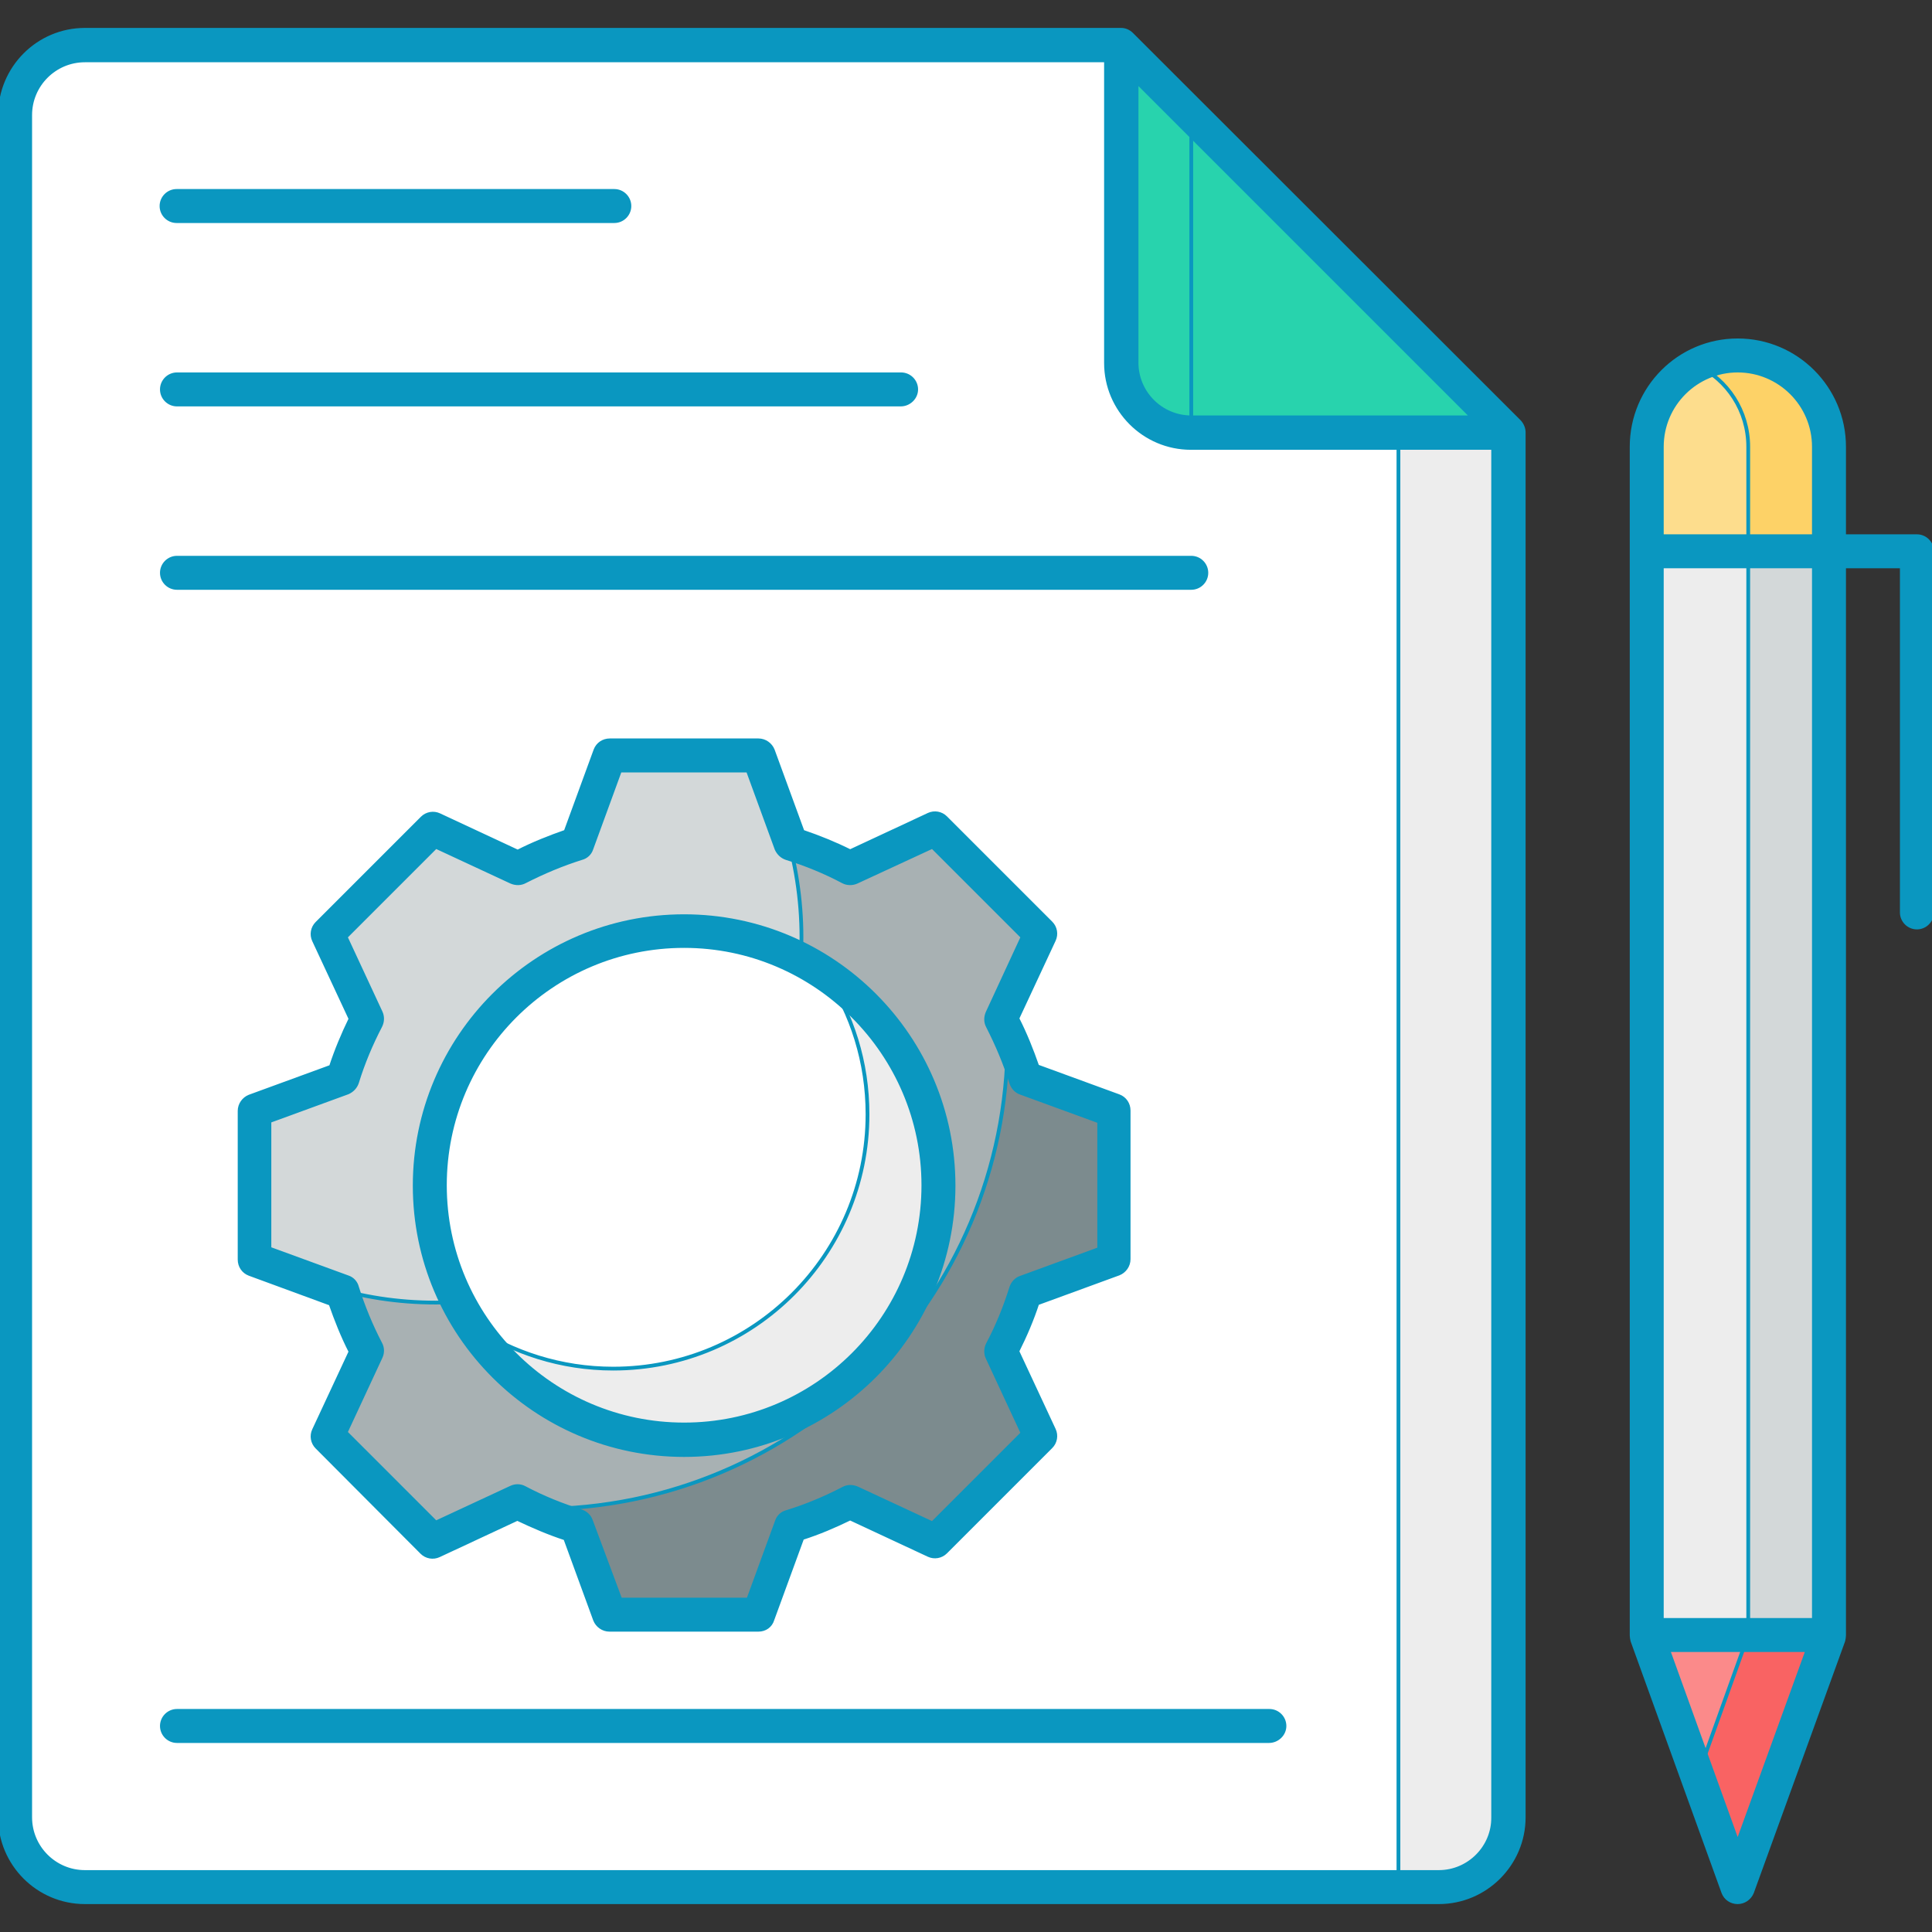
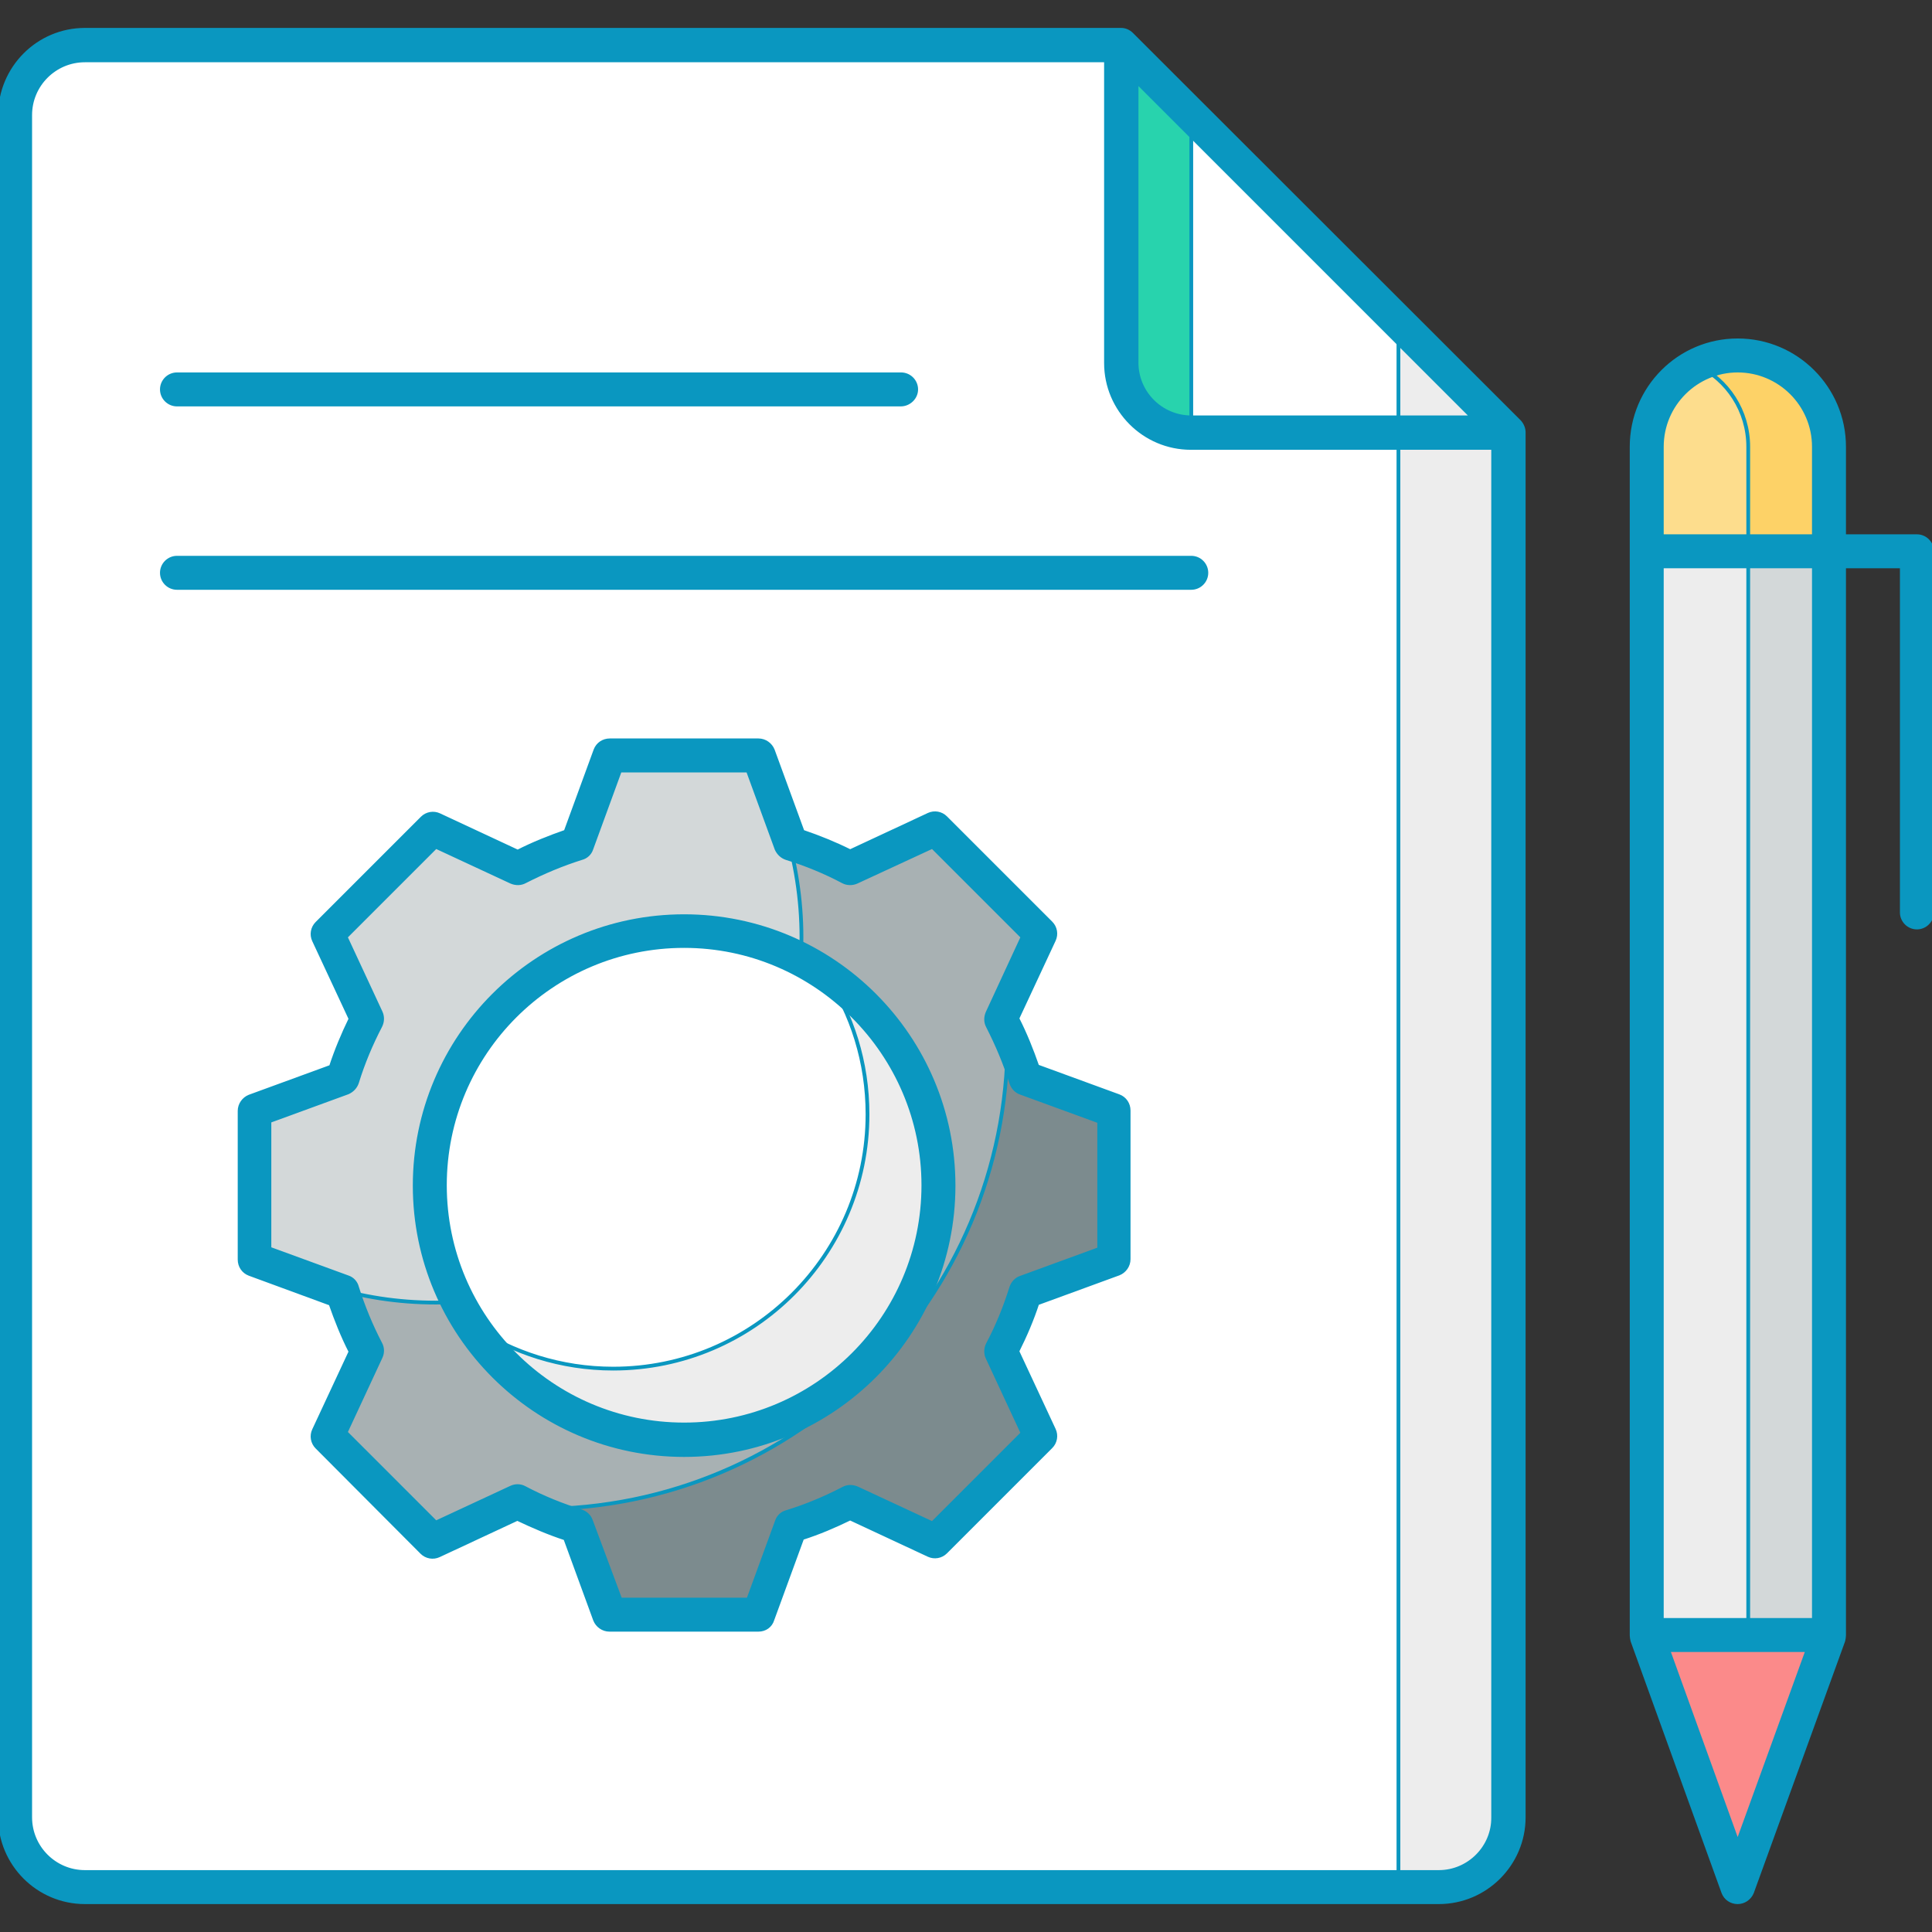
<svg xmlns="http://www.w3.org/2000/svg" width="800px" height="800px" viewBox="0 0 512 512" id="Layer_1" version="1.1" xml:space="preserve" fill="#0A97C0" stroke="#0A97C0">
  <rect x="0" y="0" width="512" height="512" fill="#333333" stroke="none" />
  <g id="SVGRepo_bgCarrier" stroke-width="0" />
  <g id="SVGRepo_tracerCarrier" stroke-linecap="round" stroke-linejoin="round" />
  <g id="SVGRepo_iconCarrier">
    <style type="text/css"> .st0{fill:#FFFFFF;} .st1{fill:#EDEDED;} .st2{fill:#28D3AD;} .st3{fill:#28D3AD;} .st4{fill:#0A97C0;} .st5{fill:#A8B1B3;} .st6{fill:#D3D8D9;} .st7{fill:#7C8B8E;} .st8{fill:#FB8A8A;} .st9{fill:#FDDD8D;} .st10{fill:#F96363;} .st11{fill:#FDD267;} </style>
    <g>
      <g>
        <g>
          <g>
            <path class="st0" d="M399.8,114.6v366.9c0,10.2-8.3,18.5-18.5,18.5H22.5c-10.2,0-18.5-8.3-18.5-18.5V30.5 c0-10.2,8.3-18.5,18.5-18.5h274.6L399.8,114.6z" />
          </g>
          <g>
            <path class="st1" d="M399.8,114.6v366.9c0,10.2-8.3,18.5-18.5,18.5h-10.7V85.4L399.8,114.6z" />
          </g>
          <g>
-             <path class="st2" d="M399.9,114.6h-84.2c-10.3,0-18.5-8.3-18.5-18.5V12L399.9,114.6z" />
-           </g>
+             </g>
          <g>
            <path class="st3" d="M315.7,30.5v84.1c-5.1,0-9.8-2.1-13.1-5.5c-3.3-3.3-5.4-8-5.4-13.1V12L315.7,30.5z" />
          </g>
          <path class="st4" d="M402.7,111.8L299.9,9.1c-0.8-0.8-1.8-1.2-2.8-1.2H22.5C10.1,7.9,0,18,0,30.5v451.1 c0,12.4,10.1,22.5,22.5,22.5h358.8c12.4,0,22.5-10.1,22.5-22.5V114.6C403.8,113.6,403.4,112.6,402.7,111.8z M301.2,21.6l89,89 h-74.5c-8,0-14.5-6.5-14.5-14.5V21.6z M381.3,496.1H22.5c-8,0-14.5-6.5-14.5-14.5V30.5c0-8,6.5-14.5,14.5-14.5h270.6v80.2 c0,12.4,10.1,22.5,22.5,22.5h80.1v362.9C395.8,489.5,389.3,496.1,381.3,496.1z" />
          <g>
            <g>
              <path class="st4" d="M315.7,155.8H46.9c-2.2,0-4-1.8-4-4s1.8-4,4-4h268.8c2.2,0,4,1.8,4,4S317.9,155.8,315.7,155.8z" />
            </g>
            <g>
-               <path class="st4" d="M162.8,58.6h-116c-2.2,0-4-1.8-4-4s1.8-4,4-4h116c2.2,0,4,1.8,4,4S165,58.6,162.8,58.6z" />
-             </g>
+               </g>
            <g>
              <path class="st4" d="M238.7,107.2H46.9c-2.2,0-4-1.8-4-4s1.8-4,4-4h191.9c2.2,0,4,1.8,4,4S240.9,107.2,238.7,107.2z" />
            </g>
          </g>
        </g>
        <g>
          <g>
            <g>
              <g>
                <path class="st5" d="M271.7,342.4c-1.7,5.5-3.9,10.7-6.5,15.7l10.5,22.6l-27.9,27.9L225.2,398c-5,2.6-10.2,4.8-15.7,6.5 l-8.5,23.4h-39.5l-8.5-23.4c-5.5-1.7-10.7-3.9-15.7-6.5l-22.6,10.5l-27.9-27.9l10.5-22.6c-2.6-5-4.8-10.2-6.5-15.7l-23.4-8.5 v-39.4l23.4-8.5c1.7-5.5,3.9-10.7,6.5-15.7l-10.5-22.6l27.9-27.9l22.6,10.5c5-2.6,10.2-4.8,15.7-6.5l8.5-23.4H201l8.5,23.4 c5.4,1.7,10.7,3.9,15.7,6.5l22.6-10.5l27.9,27.9l-10.5,22.6c2.6,5,4.8,10.2,6.5,15.7l23.4,8.5v39.4L271.7,342.4z" />
              </g>
            </g>
            <g>
              <path class="st6" d="M212.4,248.4c0,53.5-43.4,96.8-96.9,96.8c-10,0-19.7-1.5-28.8-4.4c0,0-0.1,0-0.1,0c-3-0.9-5.9-2-8.8-3.2 c0,0-0.1,0-0.1,0c-3.6-1.5-7-3.2-10.3-5.1v-38.1l23.4-8.5c1.7-5.5,3.9-10.7,6.5-15.7l-10.5-22.6l27.9-27.9l22.6,10.5 c5-2.6,10.2-4.8,15.7-6.5l8.5-23.4h38.1c2,3.5,3.8,7.2,5.4,10.9c1.1,2.6,2,5.2,2.9,7.8C210.8,228.4,212.4,238.2,212.4,248.4z" />
            </g>
            <g>
              <g>
                <path class="st7" d="M271.6,342.4c-1.7,5.5-3.9,10.7-6.5,15.7l10.5,22.6l-27.9,27.9L225.2,398c-5,2.6-10.2,4.8-15.7,6.5 l-8.5,23.4h-39.5l-8.5-23.4c-4.1-1.3-8-2.8-11.9-4.6c0.6,0,1.1,0,1.7,0c68.6,0,124.2-55.6,124.2-124.2c0-0.6,0-1.2,0-1.8 c1.8,3.9,3.3,7.8,4.6,11.9l23.4,8.5v39.4L271.6,342.4z" />
              </g>
            </g>
            <g>
              <path class="st0" d="M248.7,314.1c0,37.2-30.2,67.4-67.4,67.4c-37.2,0-67.4-30.2-67.4-67.4c0-37.2,30.2-67.4,67.4-67.4 C218.5,246.7,248.7,276.9,248.7,314.1z" />
            </g>
            <g>
              <path class="st1" d="M248.7,314.1c0,37.2-30.2,67.4-67.4,67.4c-23.4,0-44.1-12-56.1-30.1c10.7,7.1,23.5,11.3,37.3,11.3 c37.2,0,67.4-30.2,67.4-67.4c0-13.8-4.1-26.6-11.3-37.3C236.7,270,248.7,290.7,248.7,314.1z" />
            </g>
            <g>
              <g>
                <path class="st4" d="M201,431.9h-39.5c-1.7,0-3.2-1.1-3.8-2.6l-7.9-21.6c-4.3-1.4-8.5-3.2-12.7-5.2l-20.8,9.7 c-1.5,0.7-3.3,0.4-4.5-0.8L84,383.5c-1.2-1.2-1.5-3-0.8-4.5l9.7-20.8c-2.1-4.1-3.8-8.4-5.3-12.7l-21.5-7.9 c-1.6-0.6-2.6-2.1-2.6-3.8v-39.4c0-1.7,1.1-3.2,2.6-3.8l21.6-7.9c1.4-4.3,3.2-8.6,5.2-12.7l-9.7-20.8 c-0.7-1.5-0.4-3.3,0.8-4.5l27.9-27.9c1.2-1.2,3-1.5,4.5-0.8l20.8,9.7c4.1-2.1,8.4-3.8,12.7-5.3l7.9-21.6 c0.6-1.6,2.1-2.6,3.8-2.6H201c1.7,0,3.2,1.1,3.8,2.6l7.9,21.6c4.4,1.5,8.6,3.2,12.6,5.2l20.8-9.7c1.5-0.7,3.3-0.4,4.5,0.8 l27.9,27.9c1.2,1.2,1.5,3,0.8,4.5l-9.7,20.8c2.1,4.1,3.8,8.4,5.3,12.7l21.6,7.9c1.6,0.6,2.6,2.1,2.6,3.8v39.4 c0,1.7-1.1,3.2-2.6,3.8l-21.6,7.9c-1.4,4.3-3.2,8.5-5.3,12.7l9.7,20.8c0.7,1.5,0.4,3.3-0.8,4.5l-27.9,27.9 c-1.2,1.2-3,1.5-4.5,0.8l-20.8-9.7c-4.1,2-8.3,3.8-12.7,5.2l-7.9,21.6C204.2,430.9,202.7,431.9,201,431.9z M164.4,423.9h33.9 l7.6-20.8c0.4-1.2,1.4-2.1,2.6-2.4c5.2-1.6,10.2-3.7,15-6.2c1.1-0.6,2.4-0.6,3.6-0.1l20,9.3l23.9-23.9l-9.3-20 c-0.5-1.1-0.5-2.4,0.1-3.6c2.6-4.9,4.6-9.9,6.2-15c0.4-1.2,1.3-2.2,2.5-2.6l20.8-7.6v-33.8l-20.8-7.6 c-1.2-0.4-2.1-1.4-2.5-2.6c-1.6-5.1-3.7-10.1-6.2-15c-0.6-1.1-0.6-2.4-0.1-3.6l9.3-20.1l-23.9-23.9l-20.1,9.3 c-1.1,0.5-2.5,0.5-3.6-0.1c-4.7-2.5-9.8-4.6-15-6.2c-1.2-0.4-2.1-1.3-2.6-2.4l-7.6-20.8h-33.9l-7.6,20.8 c-0.4,1.2-1.4,2.1-2.6,2.4c-5.1,1.6-10.1,3.7-15,6.2c-1.1,0.6-2.4,0.6-3.6,0.1l-20-9.3l-23.9,23.9l9.3,20 c0.5,1.1,0.5,2.4-0.1,3.6c-2.5,4.8-4.6,9.8-6.2,15c-0.4,1.2-1.3,2.1-2.4,2.6l-20.8,7.6v33.8l20.8,7.6c1.2,0.4,2.1,1.4,2.4,2.6 c1.6,5.1,3.7,10.2,6.2,15c0.6,1.1,0.6,2.4,0.1,3.5l-9.3,20l23.9,23.9l20-9.3c1.1-0.5,2.4-0.5,3.5,0.1c4.9,2.6,9.9,4.6,15,6.2 c1.2,0.4,2.2,1.3,2.6,2.5L164.4,423.9z" />
              </g>
            </g>
          </g>
          <g>
            <path class="st4" d="M181.3,385.6c-39.4,0-71.4-32-71.4-71.4c0-39.4,32-71.4,71.4-71.4c39.4,0,71.4,32,71.4,71.4 C252.7,353.5,220.7,385.6,181.3,385.6z M181.3,250.7c-35,0-63.4,28.4-63.4,63.4c0,35,28.4,63.4,63.4,63.4 c35,0,63.4-28.4,63.4-63.4C244.7,279.2,216.2,250.7,181.3,250.7z" />
          </g>
        </g>
        <g>
          <g>
            <g>
-               <path class="st4" d="M336.3,461.4H46.9c-2.2,0-4-1.8-4-4s1.8-4,4-4h289.5c2.2,0,4,1.8,4,4S338.5,461.4,336.3,461.4z" />
-             </g>
+               </g>
          </g>
        </g>
      </g>
      <g>
        <g>
          <g>
            <rect class="st1" height="287.3" width="48.3" x="436.4" y="146.1" />
          </g>
          <g>
            <polygon class="st8" points="484.7,433.3 460.5,500.1 436.4,433.3 " />
          </g>
          <g>
            <path class="st9" d="M484.7,118.4v27.7h-48.3v-27.7c0-6.6,2.7-12.7,7.1-17.1c4.4-4.4,10.4-7.1,17-7.1 C473.9,94.2,484.7,105,484.7,118.4z" />
          </g>
        </g>
        <g>
          <g>
            <rect class="st6" height="287.2" width="21.4" x="463.3" y="146.1" />
          </g>
          <g>
-             <polygon class="st10" points="484.7,433.3 460.5,500.1 449.9,470.6 463.3,433.3 " />
-           </g>
+             </g>
          <g>
            <path class="st11" d="M484.7,118.4v27.7h-21.4v-27.7c0-9.5-5.5-17.8-13.6-21.6c3.2-1.6,6.9-2.5,10.7-2.5 C473.9,94.2,484.7,105,484.7,118.4z" />
          </g>
        </g>
        <path class="st4" d="M508,142.1h-19.3v-23.7c0-15.5-12.6-28.2-28.2-28.2c-15.5,0-28.1,12.6-28.1,28.2c0,94.7,0,223.7,0,315 c0,0.3,0.1,1,0.2,1.4l24.1,66.7c0.6,1.6,2.1,2.6,3.8,2.6c1.7,0,3.2-1.1,3.8-2.6l24.2-66.7c0.1-0.4,0.2-1.1,0.2-1.4V150.1H504v91.7 c0,2.2,1.8,4,4,4s4-1.8,4-4v-95.7C512,143.9,510.2,142.1,508,142.1z M480.7,429.3h-40.3V150.1h40.3V429.3z M440.4,118.4 c0-11.3,9.2-20.2,20.1-20.2c11.1,0,20.2,9,20.2,20.2v23.7h-40.3V118.4z M460.5,488.3l-18.4-51H479L460.5,488.3z" />
      </g>
    </g>
  </g>
</svg>